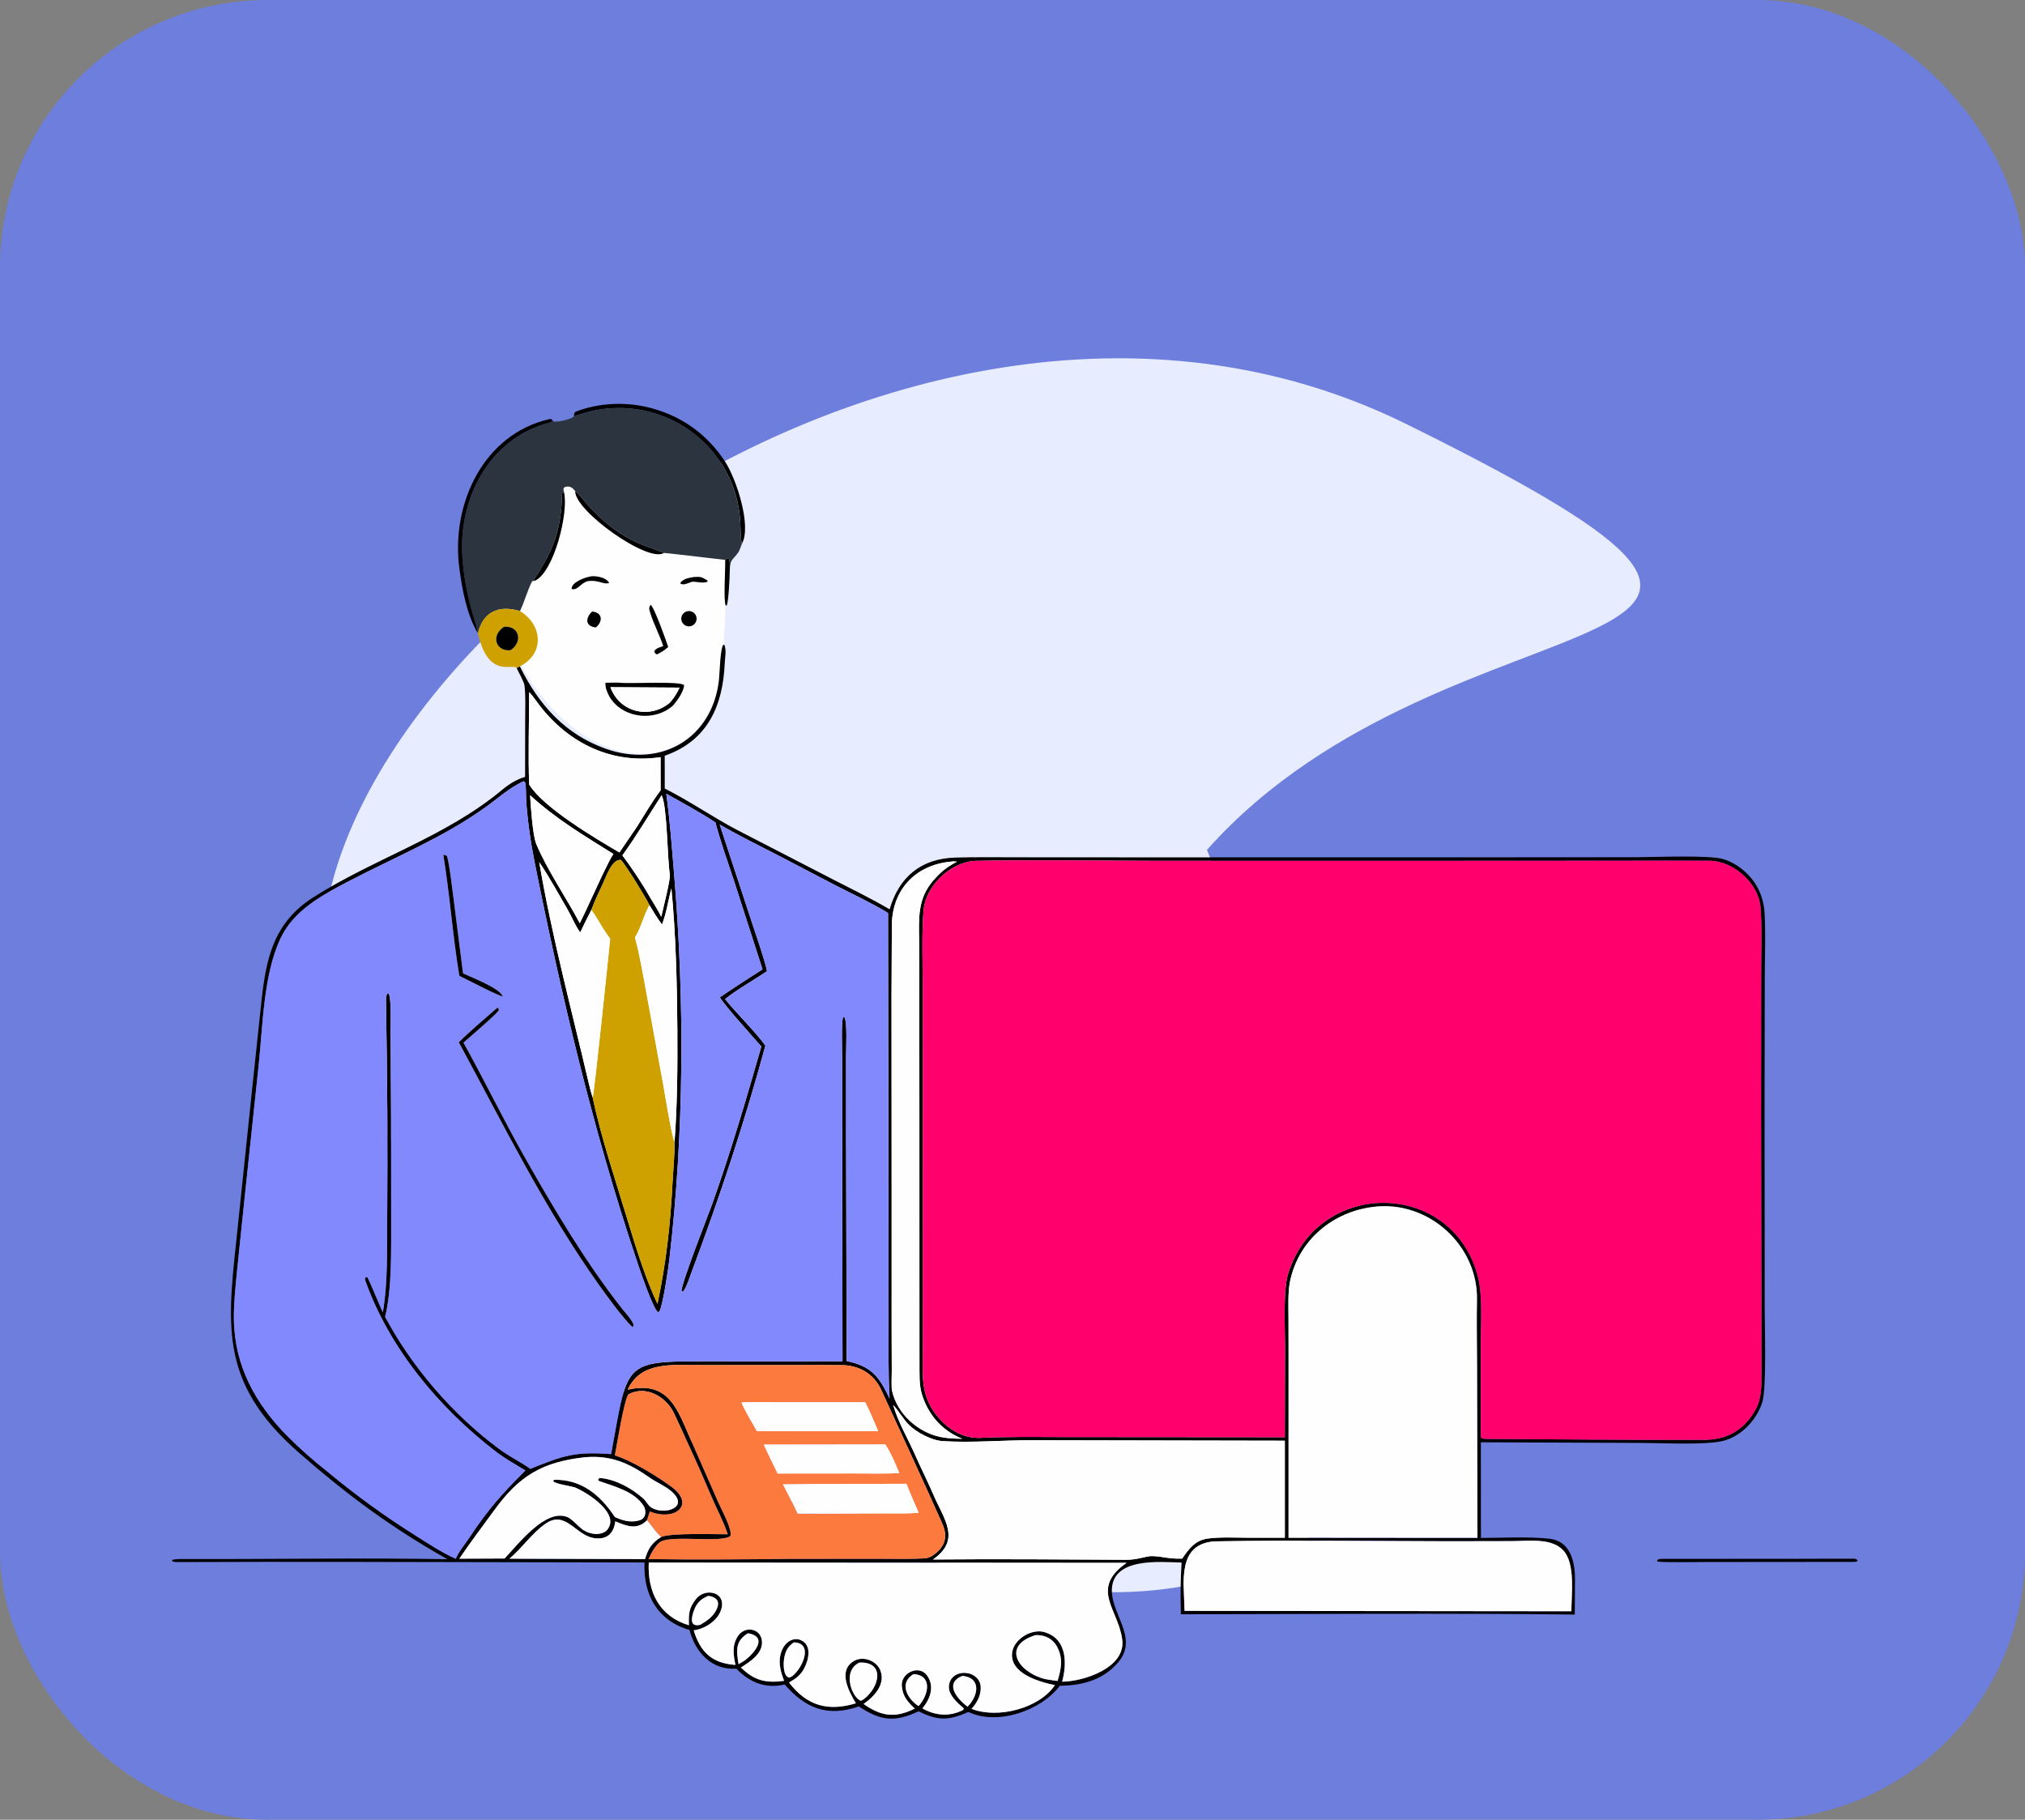
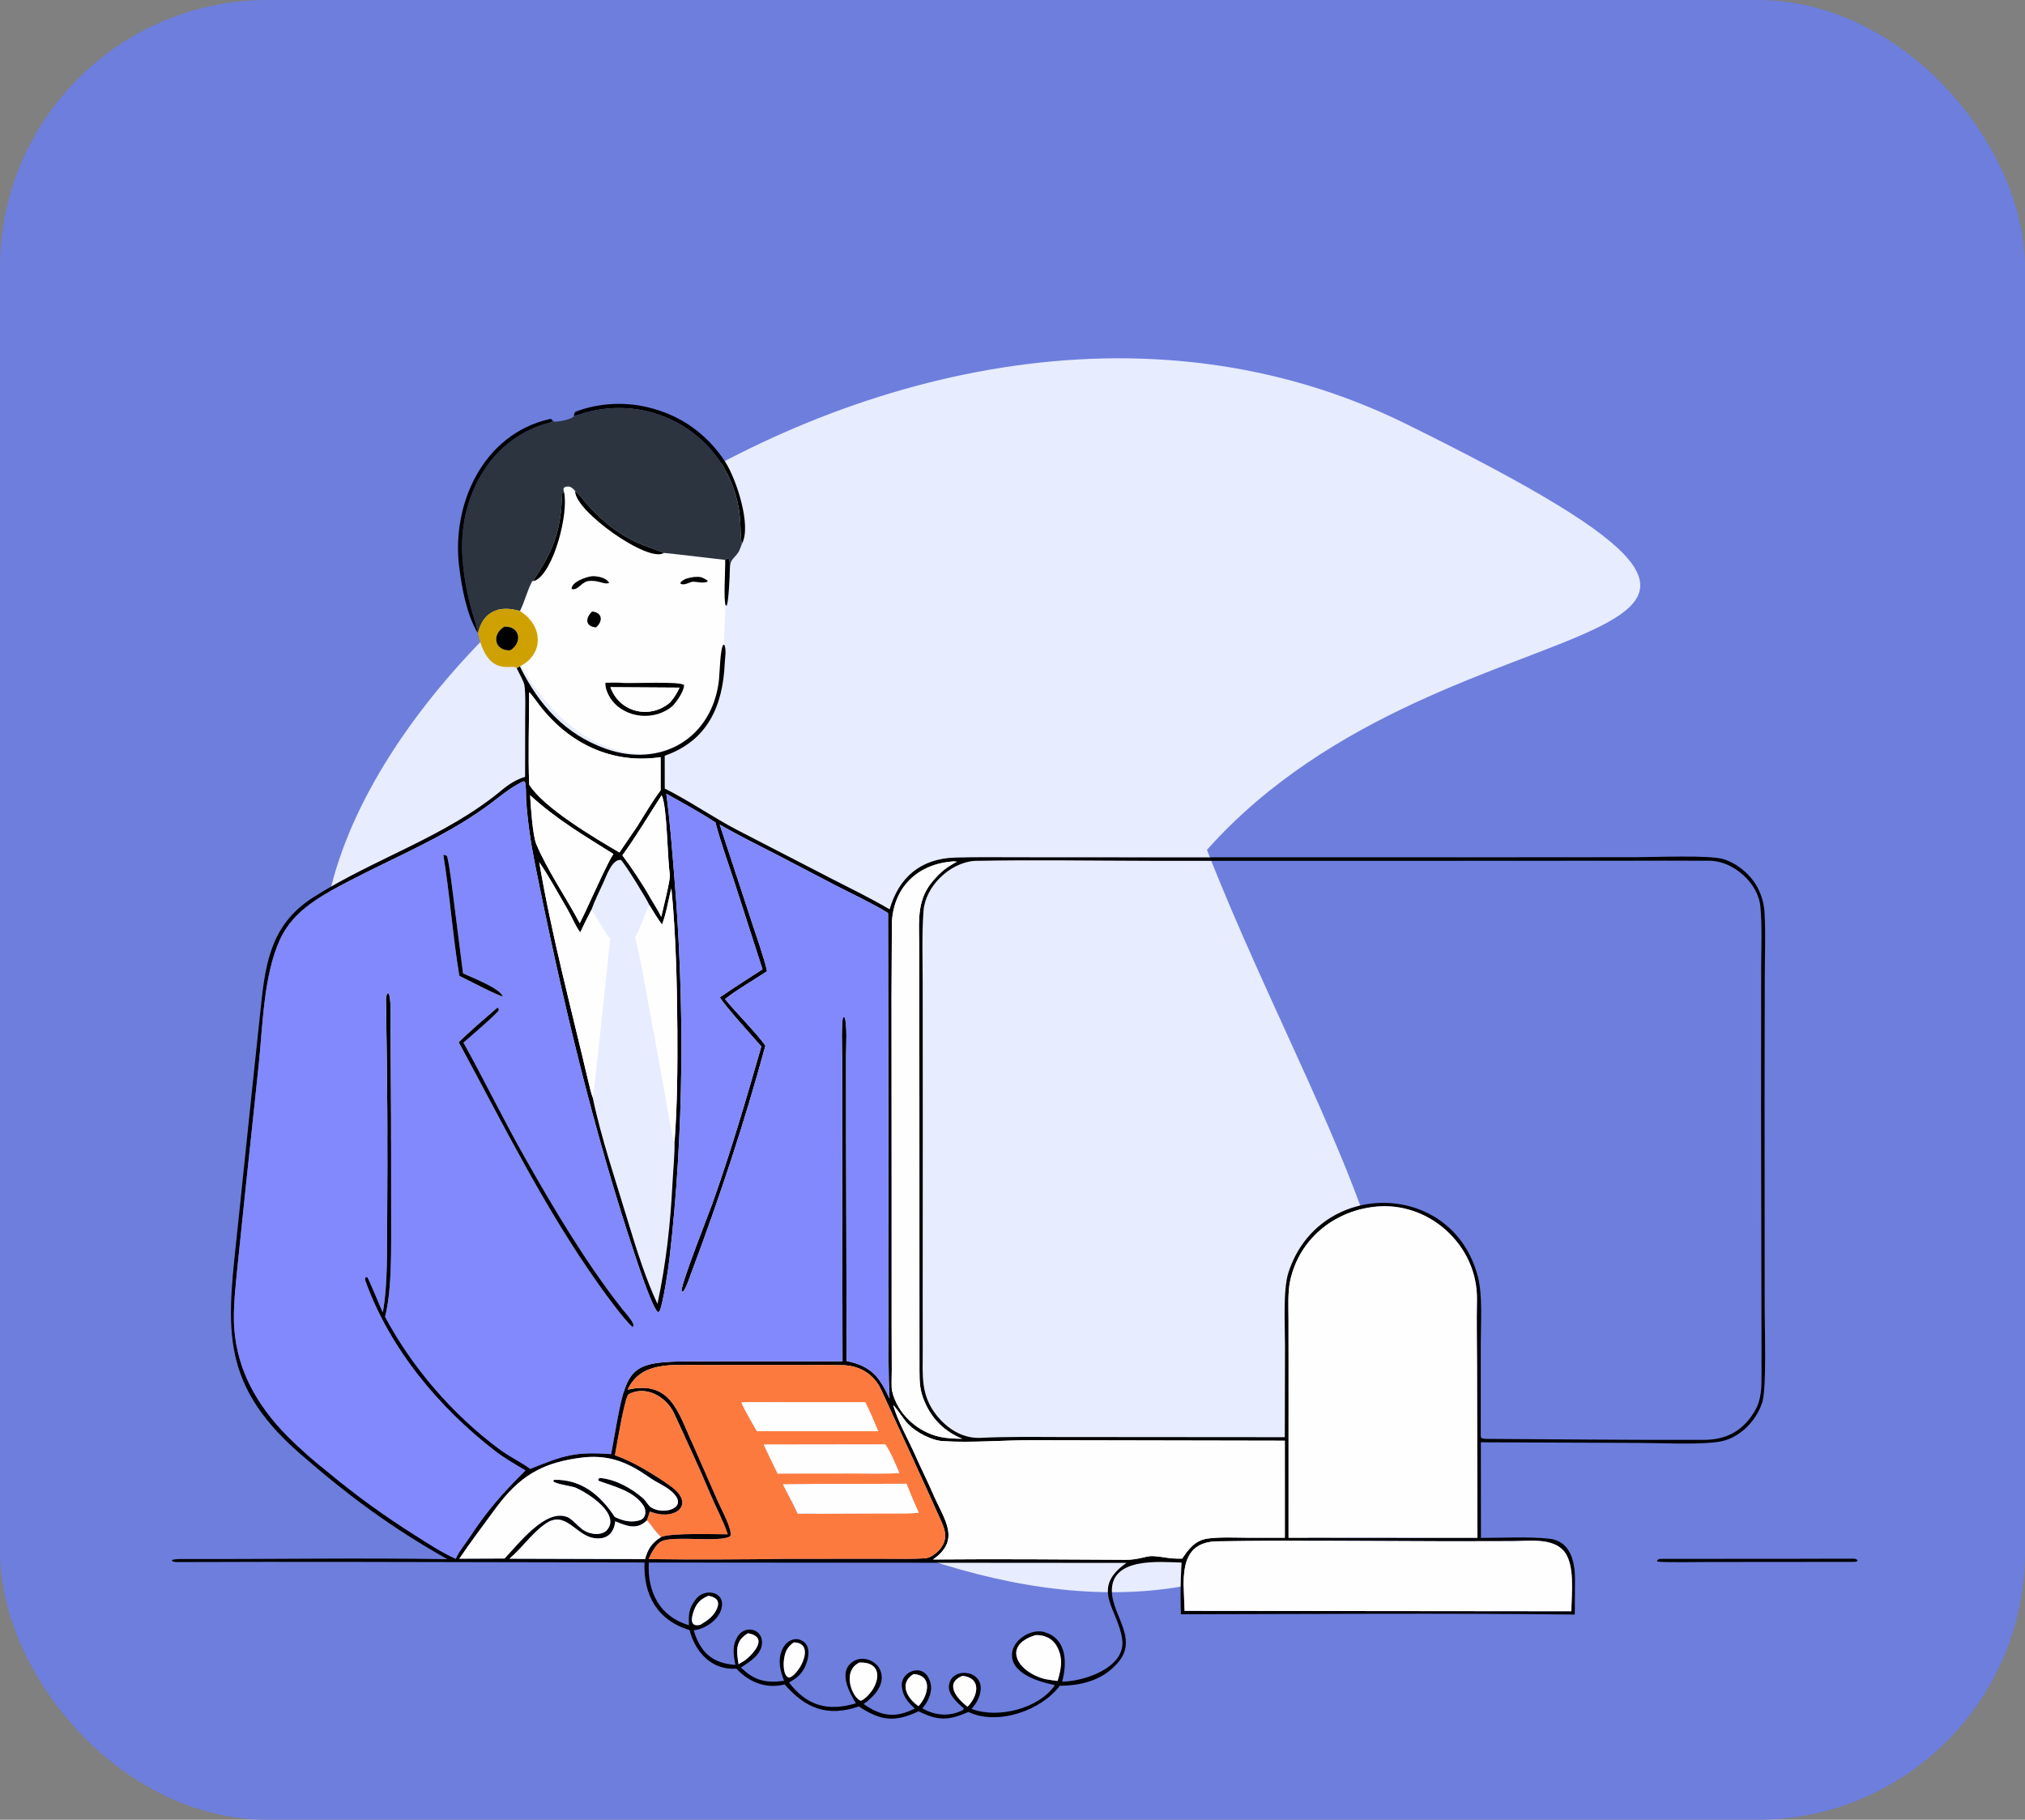
<svg xmlns="http://www.w3.org/2000/svg" width="227" height="204" viewBox="0 0 227 204" fill="none">
  <rect x="0" y="0" width="227" height="204" fill="#808080" stroke="none" />
  <rect x="1" y="1" width="225" height="202" rx="29" fill="#6D7EDD" stroke="#6D7EDD" stroke-width="2" />
  <g clip-path="url(#clip0_2056_1246)">
    <path d="M157.617 47.522C215.902 76.282 162.882 64.289 135.299 95.272C148.863 130.062 173.311 162.746 139.697 175.852C106.082 188.958 51.287 150.823 37.723 116.033C24.158 81.243 99.332 18.762 157.617 47.522Z" fill="#E7ECFE" />
    <path d="M81.045 74.174C79.366 92.454 54.95 86.369 53.906 56.548L63.978 53.19L81.884 55.988C81.531 63.587 81.325 68.019 81.045 74.174Z" fill="#FEFEFF" />
    <path d="M64.335 46.657C64.36 46.437 64.352 46.226 64.588 46.13C67.077 45.187 69.923 45.033 72.507 45.629C76.233 46.49 79.253 48.613 81.318 51.809C82.511 53.656 84.283 58.913 83.168 60.961C83.019 60.545 83.012 59.028 82.983 58.511C82.518 50.287 74.93 44.497 66.877 45.964C66.02 46.121 65.187 46.39 64.335 46.657Z" fill="black" />
    <path d="M64.335 46.657C65.187 46.39 66.019 46.121 66.877 45.965C74.93 44.497 82.518 50.287 82.983 58.511C83.012 59.028 83.019 60.545 83.168 60.961C83.097 61.148 82.88 61.755 82.785 61.891C82.121 62.845 81.854 62.634 81.81 63.87C81.799 63.493 81.846 62.947 81.69 62.649L81.508 62.615L81.295 62.765C81.311 62.777 75.004 62.018 74.427 61.984C73.691 61.674 72.862 61.415 72.116 61.119C69.605 60.14 67.469 58.438 65.711 56.419C65.346 55.999 64.917 55.385 64.482 55.061C64.155 54.65 63.814 54.39 63.253 54.636C63.112 54.911 63.151 54.758 63.214 55.123C63.148 55.183 63.081 55.243 63.015 55.304C62.911 59.249 62.13 61.566 59.917 64.866C59.93 65.072 59.905 64.993 59.953 65.111C59.757 65.133 59.687 65.097 59.612 65.246C59.093 66.276 58.809 67.419 58.292 68.501C55.994 67.831 54.169 68.472 53.573 70.957L53.483 70.856C53.551 70.515 53.263 69.742 53.151 69.368C52.406 66.969 51.882 64.284 51.802 61.818C51.592 55.33 55.178 48.945 61.749 47.338C61.816 47.267 61.883 47.196 61.949 47.125L62.054 47.249C62.445 47.358 64.161 46.987 64.335 46.657Z" fill="#2B343F" />
    <path d="M53.483 70.856C52.305 68.768 51.787 66.025 51.477 63.567C50.583 56.474 54.187 48.665 61.605 46.981C61.81 46.935 61.803 46.999 61.949 47.125C61.883 47.196 61.816 47.267 61.749 47.338C55.177 48.945 51.592 55.33 51.802 61.818C51.882 64.284 52.406 66.969 53.151 69.368C53.263 69.742 53.551 70.515 53.483 70.856Z" fill="black" />
    <path d="M64.482 55.061C64.917 55.385 65.346 55.999 65.711 56.419C67.469 58.438 69.605 60.14 72.116 61.119C72.862 61.415 73.69 61.674 74.427 61.984C72.671 63.155 64.394 57.255 64.482 55.061Z" fill="black" />
    <path d="M59.953 65.111C59.905 64.993 59.93 65.072 59.917 64.866C62.13 61.566 62.912 59.249 63.015 55.304C63.081 55.243 63.148 55.183 63.214 55.123C63.787 57.436 62.101 64.135 59.953 65.111Z" fill="black" />
    <path d="M81.295 62.765L81.508 62.615L81.69 62.649C81.846 62.947 81.799 63.493 81.81 63.87C81.806 64.563 81.68 67.278 81.484 67.841L81.359 67.896C81.082 67.415 81.323 63.755 81.295 62.765Z" fill="black" />
    <path d="M65.804 65.162C65.002 65.463 64.739 66.208 64.081 66.028C64.033 65.254 65.678 64.671 66.348 64.597C66.972 64.571 67.962 64.745 68.286 65.347C67.702 65.587 67.111 64.981 65.93 65.143L65.804 65.162Z" fill="black" />
    <path d="M77.591 65.212L77.345 65.299C76.982 65.426 76.631 65.606 76.285 65.438L76.301 65.269C76.793 64.821 77.123 64.809 77.769 64.684C78.538 64.639 78.64 64.662 79.295 65.067L79.32 65.207C78.81 65.422 78.241 65.217 77.683 65.212L77.591 65.212Z" fill="black" />
-     <path d="M74.346 72.431C73.962 71.22 73.286 69.978 72.908 68.752C72.754 68.251 72.711 68.192 72.919 67.794C73.338 68.031 74.673 71.834 74.906 72.532C74.411 72.962 74.222 73.051 73.648 73.359C73.438 73.277 73.523 73.305 73.347 73.095L73.398 72.894C73.701 72.617 73.953 72.567 74.346 72.431Z" fill="black" />
    <path d="M53.573 70.957C54.169 68.472 55.994 67.831 58.292 68.501C60.865 70.092 61.043 73.303 58.275 74.703L57.924 74.916C57.56 74.26 54.709 76.242 53.573 70.957ZM56.526 70.251C55.003 71.198 55.523 73.041 57.218 72.894C58.577 72.058 58.334 70.168 56.526 70.251Z" fill="#CEA100" />
-     <path d="M77.538 70.16C77.098 70.33 76.603 70.114 76.43 69.675C76.256 69.237 76.468 68.74 76.905 68.563C77.347 68.383 77.851 68.599 78.027 69.042C78.203 69.486 77.983 69.988 77.538 70.16Z" fill="black" />
    <path d="M66.806 70.338C65.545 70.215 65.637 69.25 66.376 68.552C67.523 68.659 67.631 69.624 66.806 70.338Z" fill="black" />
    <path d="M57.218 72.894C55.523 73.041 55.003 71.198 56.526 70.25C58.334 70.168 58.577 72.058 57.218 72.894Z" fill="black" />
    <path d="M57.924 74.916L58.275 74.703C60.431 79.089 63.402 82.319 67.853 83.919C74.095 86.164 79.876 82.775 80.597 76.207C80.682 75.43 80.729 72.701 81.088 72.264L81.222 72.329C81.436 73.023 81.273 73.645 81.243 74.343C81.035 79.121 79.333 83.035 74.513 84.721L74.517 88.397C77.317 89.8 79.952 91.643 82.655 93.054L93.221 98.507C95.368 99.613 97.648 100.715 99.727 101.941C100.775 98.323 103.236 96.249 107.082 96.138C109.472 96.07 111.861 96.103 114.251 96.105L127.234 96.113L166.743 96.108L183.47 96.097C185.557 96.093 191.612 95.837 193.183 96.31C194.767 96.786 196.27 98.068 197.033 99.526C197.502 100.424 197.753 101.378 197.807 102.387C197.934 104.774 197.833 107.21 197.827 109.6L197.806 122.821L197.817 146.518C197.814 148.621 198.045 155.543 197.558 157.154C197.056 158.811 195.774 160.351 194.227 161.129C193.527 161.481 192.85 161.629 192.077 161.704C189.559 161.947 186.174 161.759 183.588 161.752L166.001 161.685L166.01 172.408C168.206 172.407 171.601 172.238 173.753 172.505C175.992 172.782 176.564 174.989 176.554 177.069L176.53 180.996C161.913 180.83 147.009 180.94 132.375 180.965C132.32 178.98 132.327 177.148 132.456 175.169C130.059 175.102 124.569 174.533 124.637 178.369C124.687 181.211 127.847 183.88 125.06 186.665C123.387 188.425 121.155 188.945 118.802 188.984C116.7 191.775 111.801 193.467 108.562 191.917C106.345 192.878 105.182 192.934 102.977 191.841C100.274 193.1 98.744 192.919 96.275 191.297C92.777 192.493 90.33 191.549 87.958 188.83C85.86 189.355 83.988 188.587 82.549 187.062C79.788 187.263 77.929 185.206 77.3 182.729C73.721 181.679 72.094 178.791 72.253 175.158L39.258 175.093C32.85 175.087 26.436 175.083 20.027 175.113C19.756 175.115 19.488 175.123 19.278 174.984L19.317 174.872C19.766 174.744 20.366 174.772 20.84 174.773C30.596 174.8 40.402 174.625 50.154 174.791C43.875 171.254 38.99 167.634 33.587 162.92C24.25 154.774 25.541 148.247 26.684 137.258L28.238 122.349L29.142 113.818C29.698 108.478 30.106 103.798 35.093 100.613C41.995 96.206 49.92 93.851 56.281 88.551C57.024 87.931 57.923 87.354 58.863 87.091L58.872 80.546C58.876 79.367 58.942 77.946 58.787 76.796C58.742 76.458 58.115 75.294 57.924 74.916ZM72.8 101.468C72.465 100.72 70.085 96.862 69.6 96.398C68.621 96.297 67.99 98.157 67.632 98.949C67.2 99.901 66.632 101.028 66.295 101.999C65.867 102.839 65.44 103.67 65.04 104.525C64.46 103.743 64.089 102.745 63.593 101.9C62.588 100.184 61.568 98.285 60.447 96.653C61.849 104.906 64.071 113.189 65.978 121.346C66.103 121.881 66.259 122.512 66.439 123.026C67.412 127.688 69.167 132.823 70.543 137.406C71.327 140.017 72.524 143.736 73.702 146.165C74.678 141.551 75.153 137.26 75.392 132.557C75.46 131.222 75.649 129.308 75.616 128.006C75.925 124.005 75.96 119.443 75.932 115.427C75.897 110.312 75.762 104.671 75.261 99.592C74.899 100.939 74.718 102.338 74.211 103.644C73.687 102.942 73.251 102.215 72.8 101.468ZM72.522 170.425C71.415 171.558 70.243 171.078 68.974 170.543C68.801 171.998 67.909 172.668 66.504 172.409C64.466 172.033 63.355 169.231 61.112 170.842C59.584 171.915 58.548 173.525 57.1 174.735L72.317 174.779C72.635 173.613 73.091 172.951 74.114 172.3C75.285 171.828 80.052 172.003 81.579 171.999C81.166 170.672 80.217 168.891 79.667 167.57C78.388 164.502 76.963 161.47 75.568 158.455C74.704 156.587 72.39 155.241 70.44 156.316C69.976 156.859 69.132 162.038 68.927 163.158C70.816 163.742 73.621 165.468 75.253 166.663C78.015 168.686 75.639 170.574 72.849 169.44L72.522 170.425ZM59.319 77.593C59.318 80.767 59.187 84.866 59.324 87.958C60.912 90.538 66.674 93.949 69.436 95.565L71.416 92.662C72.153 91.486 73.23 89.664 74.054 88.602L74.052 84.879C68.647 85.694 63.797 83.376 60.485 79.079C60.215 78.73 59.596 77.842 59.319 77.593ZM58.686 87.582C57.056 88.347 55.855 89.47 54.416 90.504C49.704 93.89 44.259 96.094 39.151 98.764C36.106 100.355 32.911 102.015 31.402 105.287C29.559 109.285 29.462 114.835 29.015 119.231L27.476 133.751L26.567 142.518C26.394 144.327 26.199 146.079 26.218 147.87C26.274 153.092 28.636 157.39 32.247 161.022C33.67 162.454 35.181 163.774 36.773 165.03C39.86 167.598 43.052 169.913 46.45 172.056C47.96 173.008 49.45 174.012 51.087 174.745C51.471 173.863 52.141 173.107 52.663 172.31C54.619 169.324 56.401 167.319 58.904 164.839C57.787 164.172 56.561 163.48 55.524 162.68C49.194 157.795 43.665 151.168 40.956 143.575C40.898 143.411 40.928 143.329 40.986 143.185L41.161 143.16C41.343 143.341 42.657 146.6 42.912 147.119C43.491 143.862 43.373 139.984 43.404 136.639C43.48 128.507 43.404 120.349 43.268 112.218C43.263 111.961 43.291 111.616 43.401 111.388L43.542 111.34C43.9 111.791 43.779 114.786 43.791 115.592L43.841 125.437L43.848 136.738C43.833 140.042 43.965 144.405 43.169 147.616C46.214 153.314 50.748 158.563 55.932 162.42C57.13 163.311 58.411 163.905 59.447 164.664C63.21 163.141 64.474 162.716 68.507 163.01C70.5 152.117 69.713 152.623 80.719 152.612L94.444 152.606L94.405 126.518L94.4 118.423C94.399 117.668 94.289 114.482 94.522 114.019L94.663 114.046C94.996 114.592 94.843 117.511 94.843 118.348L94.847 127.66L94.906 152.576C97.707 153.156 98.581 154.365 99.719 156.781C99.561 154.091 99.616 151.088 99.611 148.367L99.601 135.138L99.552 102.353C97.904 101.326 95.406 100.145 93.623 99.231L87.393 95.974C85.123 94.806 82.896 93.713 80.68 92.443L84.232 103.24C84.663 104.555 85.747 107.653 85.983 108.876C84.623 109.789 82.456 111.038 81.278 112.002C82.527 113.548 84.779 115.777 85.799 117.219C83.475 125.775 80.689 134.175 77.579 142.467C77.375 143.01 76.905 144.471 76.555 144.813L76.41 144.756C76.224 144.216 79.46 136.031 79.833 134.984C81.905 129.179 83.648 123.236 85.346 117.313C84.408 116.239 81.249 112.765 80.697 111.804C82.259 110.733 83.878 109.683 85.477 108.665L82.319 98.858C81.636 96.788 80.738 94.269 80.202 92.202C78.55 91.101 76.433 89.952 74.688 88.981C75.102 91.994 75.312 94.932 75.566 97.985C76.758 112.309 76.694 126.851 75.043 141.135C74.929 142.129 74.331 146.203 73.931 146.998L73.772 147.103C73.206 146.821 71.631 142.074 71.333 141.184C66.462 126.644 62.941 111.681 59.931 96.659C59.477 94.392 59.143 92.02 58.98 89.71C58.951 89.305 58.995 87.886 58.825 87.641L58.686 87.582ZM59.426 89.154C59.488 90.296 59.711 93.641 60.107 94.597C61.298 97.471 63.533 100.725 64.991 103.5C65.448 102.597 65.846 101.726 66.263 100.807C66.809 99.65 68.147 96.653 68.759 95.732C65.27 93.535 62.479 91.915 59.426 89.154ZM74.169 89.146C72.66 91.483 71.414 93.599 69.769 95.891C70.691 97.103 72.088 99.184 72.824 100.524C73.248 101.23 73.766 102.047 74.126 102.775C74.311 101.941 75.18 98.57 75.09 98.025C74.801 96.271 74.801 90.417 74.169 89.146ZM109.208 96.508C106.433 96.733 103.729 99.384 103.524 102.107C103.324 104.761 103.427 107.687 103.431 110.364L103.44 126.201L103.431 145.6L103.436 151.44C103.441 154.166 103.176 156.367 104.975 158.643C106.142 160.118 107.816 161.228 109.788 161.193C112.714 161.049 115.634 161.089 118.567 161.095L144.025 161.115L144.048 150.839C144.048 148.686 143.808 144.595 144.43 142.663C147.847 132.052 162.949 132.253 165.69 143.214C166.208 145.286 165.994 148.423 165.991 150.585L165.988 160.931L166.024 161.172C166.227 161.297 166.448 161.304 166.684 161.305C174.795 161.346 182.894 161.442 191.008 161.413C193.521 161.405 195.345 160.424 196.662 158.265C197.495 156.901 197.469 155.456 197.466 153.917C197.462 151.072 197.456 148.226 197.454 145.381L197.417 124.492L197.429 108.708C197.427 106.448 197.547 103.839 197.34 101.631C197.091 98.982 194.296 96.513 191.659 96.493C188.281 96.467 184.95 96.488 181.594 96.49L160.788 96.501L128.991 96.5C122.56 96.49 115.621 96.373 109.208 96.508ZM106.58 96.595C102.492 96.982 99.923 99.887 99.971 103.952C99.979 104.641 99.966 105.351 99.965 106.043L99.938 111.759L99.951 133.162L99.951 148.911L99.966 153.639C99.968 154.136 99.906 155.501 99.993 155.892C100.569 158.492 102.871 160.551 105.408 161.087C106.344 161.256 106.906 161.28 107.865 161.289C105.93 160.503 104.511 159.128 103.674 157.202C103.116 155.916 103.075 155.069 103.073 153.664C103.066 150.728 103.072 147.789 103.068 144.852L103.063 124.357L103.053 109.765C103.048 108.345 103.054 106.913 103.034 105.49C102.998 102.97 102.841 100.757 104.605 98.725C105.474 97.724 106.051 97.257 107.229 96.622L107.219 96.576L107.067 96.556L107.176 96.649C106.867 96.512 106.961 96.555 106.58 96.595ZM153.95 135.295C149.406 135.868 145.609 138.988 144.622 143.598C144.351 144.865 144.44 146.529 144.441 147.844L144.448 153.019L144.446 172.38L156.354 172.39L165.623 172.391L165.577 153.049C165.572 150.651 165.516 148.14 165.568 145.75C165.7 139.572 160.084 134.523 153.95 135.295ZM78.388 153.027C75.453 153.032 71.818 152.579 70.368 155.787C75.069 154.725 75.96 158.099 77.531 161.614L80.527 168.439C80.844 169.167 82.164 171.555 81.863 172.209C80.768 172.968 75.583 172.101 74.133 172.788C73.553 173.062 72.958 174.173 72.705 174.781C77.722 174.856 83.465 174.82 88.507 174.752L99.057 174.749C100.629 174.752 102.255 174.811 103.816 174.678C104.357 174.574 104.813 174.228 105.18 173.865C106.117 172.935 106.127 171.927 105.614 170.772C103.391 165.77 101.063 160.782 98.784 155.809C97.932 153.948 96.228 153.019 94.249 153.035C92.691 153.013 91.138 153.018 89.58 153.02L78.388 153.027ZM100.126 157.519C100.638 159.351 101.814 161.347 102.585 163.102C103.243 164.6 103.999 166.087 104.646 167.589C105.83 170.337 107.772 172.611 104.586 174.823C111.801 174.76 119.035 174.817 126.251 174.856C127.598 174.863 128.489 174.416 129.161 174.441C130.403 174.487 131.002 174.773 132.519 174.723C133.274 173.623 133.961 172.672 135.406 172.472C136.699 172.293 138.517 172.373 139.847 172.381L144.029 172.379L144.028 161.508L115.68 161.453C112.354 161.447 108.953 161.762 105.659 161.552C104.432 161.473 102.776 160.597 101.921 159.758C101.374 159.27 100.503 157.819 100.126 157.519ZM65.513 163.367C60.762 163.897 58.184 165.476 55.44 169.253C54.131 171.056 52.727 172.889 51.486 174.736L56.557 174.715C58.087 173.123 61.161 169.057 63.612 170.073C64.103 170.276 64.744 171.025 65.184 171.368C65.872 171.95 67.148 172.223 67.922 171.644C69.802 169.822 65.837 167.291 64.4 166.725C63.808 166.559 62.245 166.348 62.011 166.045L62.123 165.889C65.209 165.832 67.315 167.63 68.921 170.059C69.814 170.482 70.748 170.734 71.731 170.42C72.445 170.193 72.479 169.327 72.133 168.791C71.071 167.145 68.814 166.634 67.098 166C67.082 165.95 67.067 165.9 67.052 165.85C67.15 165.741 67.151 165.677 67.311 165.692C69.058 165.858 70.798 166.842 72.103 167.98C72.39 168.231 72.649 168.754 72.972 168.974C74.374 169.921 77.401 169.026 75.258 167.175C74.536 166.551 73.591 166.184 72.841 165.655C70.496 164.003 68.442 163.097 65.513 163.367ZM136.161 172.793C131.884 173.085 132.737 177.458 132.786 180.584L172.861 180.624L176.149 180.625C176.164 178.623 176.598 175.34 175.276 173.841C173.982 172.372 171.353 172.756 169.521 172.763L162.45 172.777C153.87 172.753 144.881 172.652 136.322 172.789L136.161 172.793ZM72.726 175.164C72.562 178.454 73.924 181.212 77.228 182.197C77.191 180.9 77.211 180.28 78.044 179.228C78.959 178.071 81.081 178.375 80.94 179.966C80.805 181.473 79.128 182.6 77.764 182.765C78.503 185.203 79.795 186.451 82.441 186.644C82.215 185.491 82.035 184.499 82.705 183.435C83.481 182.203 85.331 182.526 85.417 184.019C85.498 185.408 84.058 186.288 83.055 186.933C84.552 188.394 85.843 188.708 87.898 188.427C87.453 187.245 87.158 186.175 87.678 184.939C88.024 184.117 88.916 183.473 89.796 183.872C91.029 184.431 90.652 186.045 90.171 186.988C89.765 187.785 89.191 188.193 88.447 188.615C90.459 191.238 92.828 191.888 95.944 190.945C95.183 189.662 93.848 187.265 95.758 186.185C96.79 185.601 98.288 186.188 98.696 187.289C99.285 188.845 97.959 190.221 96.81 191.02C98.786 192.421 100.358 192.63 102.549 191.537C101.752 190.792 101.208 190.183 101.094 189.052C100.94 187.518 103.028 186.574 103.92 187.825C104.817 189.081 104.247 190.494 103.399 191.515C104.844 192.341 106.454 192.472 107.961 191.694L108.042 191.54L108.018 191.493C107.361 190.943 106.357 190.032 106.37 189.131C106.405 186.864 110.081 187.066 109.936 189.372C109.883 190.217 109.472 190.933 108.908 191.57C111.857 192.716 116.5 191.525 118.256 188.907C116.62 188.576 113.076 187.623 113.473 185.183C113.72 183.668 115.811 182.458 117.245 183.021C119.627 183.823 119.605 186.517 119.065 188.522C121.476 188.501 126.185 186.977 125.805 183.842C125.386 180.392 122.123 178.117 126.277 175.204L72.726 175.164ZM79.415 178.9C78.57 179.24 78.106 179.681 77.79 180.542C77.499 181.334 77.272 182.443 78.511 182.143C79.322 181.652 80.139 181.103 80.439 180.126C80.684 179.332 80.098 179.005 79.415 178.9ZM83.85 183.092C82.381 183.978 82.553 185.063 82.789 186.564L83.531 186.113C84.546 185.299 86.151 183.519 83.85 183.092ZM116.082 183.303C112.269 184.476 114.058 187.43 117.143 188.23C117.631 188.313 118.06 188.379 118.554 188.439C118.944 187.111 119.202 185.97 118.526 184.661C118.029 183.698 117.132 183.26 116.082 183.303ZM88.981 184.118C88.285 184.625 88.049 185.062 87.902 185.916C87.81 186.451 87.762 187.958 88.495 188.067L88.836 187.886C90.021 186.937 91.189 184.154 88.981 184.118ZM96.329 186.38C94.323 187.356 95.547 190.387 96.517 190.659L96.818 190.493C98.651 189.1 99.211 186.256 96.329 186.38ZM102.41 187.668C100.729 188.689 101.695 190.418 102.966 191.26C104.089 190.042 104.582 187.81 102.41 187.668ZM107.887 187.868C105.806 188.705 107.298 190.453 108.461 191.327C109.673 190.101 110.043 188.089 107.887 187.868Z" fill="black" />
    <path d="M75.461 79.077C73.493 80.867 70.106 80.574 68.532 78.421C68.207 77.976 67.79 77.096 67.877 76.538C68.142 76.526 69.342 76.513 69.597 76.543C70.609 76.665 76.235 76.328 76.681 76.803C76.69 77.469 75.895 78.575 75.461 79.077ZM68.427 77.035C69.461 79.908 72.887 80.656 75.111 78.749C75.623 78.142 75.828 77.816 76.177 77.084L68.427 77.035Z" fill="black" />
    <path d="M75.11 78.749C72.887 80.657 69.461 79.908 68.427 77.035L76.177 77.084C75.828 77.816 75.623 78.142 75.11 78.749Z" fill="#FEFEFF" />
    <path d="M59.324 87.958C59.187 84.866 59.318 80.767 59.319 77.593C59.596 77.842 60.215 78.73 60.484 79.079C63.797 83.376 68.647 85.694 74.052 84.879L74.054 88.602C73.23 89.664 72.153 91.486 71.416 92.662L69.436 95.565C66.673 93.949 60.912 90.538 59.324 87.958Z" fill="#FEFEFF" />
    <path d="M51.087 174.745C49.45 174.012 47.96 173.008 46.45 172.056C43.052 169.913 39.86 167.598 36.773 165.03C35.181 163.774 33.67 162.454 32.247 161.022C28.636 157.39 26.274 153.092 26.218 147.87C26.199 146.079 26.394 144.327 26.567 142.518L27.476 133.751L29.015 119.231C29.461 114.835 29.559 109.285 31.402 105.287C32.911 102.015 36.106 100.355 39.151 98.764C44.259 96.094 49.704 93.89 54.416 90.504C55.855 89.469 57.056 88.347 58.686 87.582L58.825 87.641C58.995 87.886 58.951 89.305 58.979 89.71C59.143 92.02 59.477 94.391 59.931 96.659C62.94 111.681 66.462 126.644 71.333 141.184C71.631 142.074 73.206 146.82 73.772 147.103L73.931 146.998C74.331 146.203 74.929 142.129 75.043 141.135C76.693 126.851 76.758 112.309 75.566 97.985C75.312 94.932 75.102 91.994 74.688 88.981C76.433 89.951 78.55 91.101 80.201 92.201C80.738 94.269 81.636 96.788 82.319 98.858L85.477 108.665C83.878 109.683 82.259 110.733 80.697 111.804C81.249 112.765 84.408 116.239 85.346 117.312C83.648 123.236 81.905 129.179 79.833 134.984C79.46 136.031 76.224 144.216 76.41 144.755L76.555 144.813C76.905 144.471 77.375 143.01 77.579 142.467C80.689 134.175 83.475 125.775 85.799 117.219C84.778 115.777 82.526 113.548 81.277 112.002C82.456 111.038 84.623 109.789 85.983 108.876C85.747 107.653 84.662 104.555 84.232 103.24L80.68 92.443C82.896 93.713 85.123 94.806 87.393 95.974L93.622 99.231C95.406 100.145 97.904 101.326 99.552 102.353L99.601 135.138L99.611 148.367C99.616 151.088 99.561 154.091 99.719 156.781C98.581 154.365 97.707 153.156 94.906 152.576L94.847 127.66L94.843 118.348C94.843 117.511 94.996 114.592 94.662 114.046L94.521 114.019C94.289 114.482 94.399 117.668 94.4 118.423L94.405 126.518L94.444 152.606L80.719 152.612C69.713 152.623 70.5 152.117 68.507 163.01C64.474 162.716 63.209 163.141 59.447 164.664C58.411 163.905 57.129 163.311 55.932 162.42C50.747 158.562 46.213 153.314 43.169 147.616C43.964 144.405 43.833 140.042 43.848 136.738L43.841 125.436L43.79 115.592C43.779 114.786 43.9 111.791 43.542 111.34L43.401 111.388C43.291 111.616 43.263 111.961 43.268 112.218C43.404 120.349 43.48 128.507 43.404 136.639C43.373 139.984 43.491 143.862 42.912 147.119C42.657 146.6 41.343 143.341 41.161 143.16L40.986 143.185C40.927 143.329 40.898 143.411 40.956 143.575C43.665 151.168 49.194 157.795 55.524 162.68C56.561 163.48 57.787 164.172 58.904 164.839C56.401 167.319 54.619 169.324 52.663 172.31C52.141 173.106 51.471 173.863 51.087 174.745ZM49.695 95.824C50.428 100.258 50.762 105.082 51.494 109.391C52.147 109.707 55.972 111.703 56.349 111.691C56.066 110.806 52.878 109.569 51.904 109.121L50.828 100.635C50.668 99.415 50.411 97.073 50.113 95.972C49.911 95.854 49.925 95.854 49.695 95.824ZM55.768 112.956C54.469 114.084 52.628 115.653 51.432 116.842C56.43 126.066 61.007 135.39 67.115 144C67.926 145.143 69.906 147.868 70.91 148.774C70.981 148.641 71.069 148.585 70.997 148.431C70.71 147.811 70.175 147.275 69.739 146.72C65.608 141.458 62.105 135.528 58.811 129.717C56.417 125.491 54.31 121.11 51.952 116.882C52.536 116.37 55.697 113.667 55.924 113.235C55.854 113.014 55.921 113.093 55.768 112.956Z" fill="#8189FC" />
    <path d="M64.991 103.5C63.533 100.725 61.298 97.471 60.107 94.597C59.711 93.641 59.487 90.296 59.425 89.154C62.479 91.915 65.27 93.535 68.759 95.732C68.147 96.653 66.809 99.65 66.263 100.807C65.846 101.726 65.448 102.598 64.991 103.5Z" fill="#FEFEFF" />
    <path d="M69.769 95.891C71.414 93.599 72.66 91.483 74.169 89.146C74.801 90.417 74.801 96.271 75.09 98.025C75.18 98.57 74.311 101.941 74.126 102.775C73.766 102.047 73.248 101.23 72.824 100.524C72.088 99.184 70.691 97.103 69.769 95.891Z" fill="#FEFEFF" />
    <path d="M51.494 109.391C50.762 105.082 50.428 100.258 49.695 95.824C49.925 95.854 49.911 95.854 50.113 95.972C50.411 97.074 50.668 99.415 50.828 100.635L51.905 109.121C52.878 109.569 56.066 110.806 56.349 111.691C55.972 111.703 52.147 109.707 51.494 109.391Z" fill="black" />
-     <path d="M72.8 101.468C72.086 102.76 71.907 103.91 71.178 105.093C71.752 107.2 72.11 109.458 72.514 111.616L74.317 121.439C74.496 122.446 75.306 127.468 75.616 128.007C75.649 129.308 75.46 131.222 75.392 132.557C75.152 137.26 74.678 141.551 73.702 146.165C72.524 143.736 71.326 140.017 70.543 137.407C69.167 132.824 67.412 127.688 66.439 123.026C66.604 122.727 68.275 106.504 68.402 105.234C67.603 104.216 67.06 103.068 66.295 101.999C66.631 101.028 67.2 99.902 67.631 98.949C67.99 98.157 68.621 96.297 69.6 96.398C70.085 96.862 72.465 100.72 72.8 101.468Z" fill="#CEA100" />
-     <path d="M144.025 161.115L118.567 161.095C115.633 161.089 112.714 161.049 109.788 161.192C107.816 161.228 106.141 160.117 104.975 158.643C103.176 156.367 103.441 154.166 103.436 151.44L103.431 145.6L103.44 126.201L103.431 110.364C103.427 107.687 103.324 104.761 103.524 102.107C103.729 99.384 106.433 96.733 109.208 96.508C115.621 96.373 122.56 96.49 128.991 96.5L160.788 96.501L181.594 96.49C184.95 96.488 188.281 96.467 191.659 96.493C194.295 96.513 197.091 98.982 197.34 101.631C197.547 103.839 197.427 106.448 197.429 108.708L197.417 124.492L197.454 145.38C197.456 148.226 197.462 151.072 197.466 153.917C197.468 155.456 197.495 156.901 196.662 158.265C195.344 160.424 193.521 161.405 191.007 161.413C182.893 161.441 174.795 161.346 166.684 161.305C166.448 161.304 166.227 161.297 166.024 161.172L165.988 160.931L165.991 150.585C165.994 148.423 166.207 145.286 165.69 143.214C162.949 132.253 147.847 132.052 144.43 142.663C143.808 144.594 144.048 148.686 144.048 150.839L144.025 161.115Z" fill="#FF006D" />
    <path d="M105.407 161.087C102.871 160.551 100.568 158.493 99.993 155.892C99.906 155.501 99.968 154.136 99.966 153.639L99.951 148.911L99.95 133.162L99.938 111.759L99.965 106.044C99.966 105.352 99.978 104.641 99.97 103.952C99.922 99.887 102.492 96.982 106.58 96.595C106.961 96.555 106.867 96.512 107.176 96.649L107.067 96.556L107.219 96.577L107.229 96.622C106.051 97.257 105.474 97.724 104.605 98.725C102.841 100.758 102.998 102.97 103.034 105.49C103.054 106.914 103.047 108.346 103.053 109.765L103.063 124.357L103.068 144.852C103.072 147.79 103.066 150.728 103.072 153.665C103.075 155.069 103.116 155.916 103.674 157.202C104.511 159.129 105.93 160.504 107.865 161.289C106.906 161.28 106.344 161.256 105.407 161.087Z" fill="#FEFEFF" />
    <path d="M65.04 104.525C65.44 103.67 65.867 102.839 66.295 101.999C67.06 103.068 67.603 104.215 68.402 105.233C68.275 106.504 66.604 122.727 66.439 123.026C66.259 122.512 66.103 121.881 65.978 121.346C64.071 113.189 61.849 104.906 60.447 96.653C61.568 98.285 62.588 100.184 63.593 101.9C64.089 102.745 64.46 103.743 65.04 104.525Z" fill="#FEFEFF" />
    <path d="M71.178 105.092C71.907 103.91 72.086 102.76 72.8 101.467C73.251 102.215 73.687 102.942 74.211 103.644C74.718 102.338 74.899 100.939 75.261 99.592C75.762 104.671 75.897 110.312 75.932 115.427C75.959 119.443 75.925 124.004 75.616 128.006C75.306 127.468 74.496 122.445 74.317 121.438L72.514 111.616C72.11 109.458 71.752 107.2 71.178 105.092Z" fill="#FEFEFF" />
    <path d="M51.432 116.842C52.628 115.653 54.469 114.084 55.768 112.956C55.921 113.093 55.854 113.014 55.924 113.235C55.697 113.667 52.536 116.37 51.952 116.882C54.31 121.11 56.417 125.491 58.811 129.717C62.105 135.528 65.607 141.458 69.739 146.72C70.175 147.275 70.71 147.81 70.997 148.431C71.069 148.585 70.98 148.641 70.91 148.774C69.906 147.868 67.926 145.143 67.115 144C61.007 135.39 56.43 126.066 51.432 116.842Z" fill="black" />
    <path d="M144.446 172.38L144.448 153.019L144.441 147.844C144.44 146.529 144.35 144.865 144.622 143.598C145.609 138.988 149.406 135.868 153.95 135.295C160.084 134.523 165.7 139.572 165.567 145.75C165.516 148.14 165.572 150.651 165.577 153.049L165.623 172.391L156.354 172.39L144.446 172.38Z" fill="#FEFEFF" />
    <path d="M70.367 155.787C71.818 152.579 75.453 153.032 78.388 153.027L89.579 153.02C91.138 153.018 92.691 153.013 94.249 153.035C96.228 153.019 97.932 153.948 98.784 155.809C101.063 160.782 103.391 165.77 105.614 170.772C106.127 171.927 106.117 172.935 105.18 173.865C104.813 174.228 104.357 174.574 103.816 174.678C102.255 174.811 100.629 174.752 99.057 174.749L88.507 174.752C83.465 174.82 77.722 174.856 72.705 174.781C72.958 174.173 73.553 173.062 74.133 172.788C75.583 172.101 80.768 172.968 81.863 172.209C82.164 171.555 80.844 169.167 80.527 168.439L77.531 161.614C75.959 158.099 75.069 154.725 70.367 155.787ZM83.122 157.218C83.363 157.905 84.443 159.724 84.852 160.435L98.445 160.437C97.974 159.325 97.541 158.273 96.991 157.197L88.02 157.199C86.485 157.199 84.64 157.155 83.122 157.218ZM85.617 161.947C86.129 163.04 86.638 164.107 87.174 165.187L95.959 165.179C97.403 165.177 99.399 165.233 100.812 165.131C100.357 164.05 99.891 162.903 99.242 161.928L85.617 161.947ZM91.928 166.362L87.775 166.408C88.338 167.499 88.905 168.577 89.418 169.693L98.998 169.654C100.243 169.654 101.768 169.691 102.984 169.592C102.498 168.493 102.049 167.453 101.606 166.336L91.928 166.362Z" fill="#FD7A3F" />
    <path d="M72.522 170.425L72.848 169.44C75.639 170.574 78.015 168.686 75.253 166.663C73.621 165.468 70.816 163.742 68.927 163.158C69.132 162.038 69.976 156.859 70.44 156.316C72.39 155.241 74.704 156.587 75.568 158.455C76.963 161.47 78.388 164.502 79.666 167.57C80.217 168.89 81.166 170.672 81.579 171.999C80.052 172.003 75.285 171.827 74.114 172.3C73.394 171.665 73.146 171.114 72.522 170.425Z" fill="#FD7A3F" />
    <path d="M84.852 160.435C84.444 159.724 83.363 157.905 83.122 157.217C84.64 157.155 86.485 157.199 88.02 157.199L96.991 157.197C97.541 158.273 97.974 159.325 98.445 160.437L84.852 160.435Z" fill="#FEFEFF" />
    <path d="M104.586 174.824C107.772 172.611 105.83 170.337 104.646 167.589C103.999 166.087 103.243 164.6 102.585 163.102C101.814 161.347 100.638 159.351 100.126 157.519C100.503 157.819 101.374 159.27 101.921 159.758C102.776 160.597 104.432 161.473 105.659 161.552C108.953 161.762 112.354 161.447 115.68 161.453L144.028 161.508L144.029 172.379L139.847 172.381C138.517 172.373 136.699 172.293 135.406 172.472C133.961 172.672 133.274 173.623 132.519 174.723C131.002 174.773 130.403 174.487 129.161 174.441C128.489 174.416 127.598 174.863 126.251 174.856C119.035 174.817 111.801 174.76 104.586 174.824Z" fill="#FEFEFF" />
    <path d="M87.174 165.188C86.638 164.107 86.129 163.04 85.617 161.947L99.242 161.928C99.891 162.903 100.357 164.05 100.812 165.131C99.399 165.233 97.403 165.177 95.959 165.179L87.174 165.188Z" fill="#FEFEFF" />
    <path d="M51.486 174.736C52.727 172.889 54.131 171.056 55.44 169.253C58.184 165.476 60.762 163.897 65.513 163.367C68.441 163.097 70.495 164.003 72.841 165.655C73.591 166.184 74.536 166.551 75.258 167.175C77.401 169.026 74.374 169.921 72.972 168.974C72.649 168.754 72.39 168.231 72.103 167.98C70.798 166.842 69.058 165.858 67.311 165.692C67.151 165.677 67.15 165.741 67.052 165.85C67.067 165.9 67.082 165.95 67.098 166C68.814 166.634 71.071 167.145 72.133 168.791C72.479 169.327 72.445 170.193 71.731 170.42C70.748 170.734 69.814 170.482 68.921 170.059C67.315 167.63 65.209 165.832 62.123 165.889L62.011 166.045C62.245 166.348 63.808 166.559 64.4 166.725C65.836 167.291 69.802 169.822 67.922 171.644C67.148 172.223 65.872 171.95 65.184 171.368C64.744 171.025 64.103 170.276 63.612 170.073C61.161 169.057 58.087 173.123 56.557 174.715L51.486 174.736Z" fill="#FEFEFF" />
    <path d="M87.774 166.408L91.928 166.362L101.606 166.336C102.049 167.453 102.498 168.493 102.984 169.592C101.768 169.691 100.242 169.654 98.998 169.654L89.418 169.693C88.905 168.577 88.338 167.499 87.774 166.408Z" fill="#FEFEFF" />
    <path d="M68.974 170.543C70.243 171.078 71.415 171.558 72.522 170.425C73.146 171.114 73.394 171.665 74.114 172.301C73.091 172.951 72.635 173.613 72.317 174.779L57.1 174.736C58.547 173.525 59.584 171.915 61.112 170.842C63.355 169.231 64.466 172.033 66.504 172.409C67.909 172.668 68.801 171.998 68.974 170.543Z" fill="#FEFEFF" />
    <path d="M132.786 180.584C132.737 177.458 131.884 173.085 136.161 172.793L136.322 172.789C144.881 172.652 153.87 172.753 162.45 172.777L169.521 172.763C171.353 172.756 173.982 172.372 175.276 173.841C176.598 175.34 176.164 178.623 176.149 180.625L172.861 180.624L132.786 180.584Z" fill="#FEFEFF" />
    <path d="M207.719 175.091L191.568 175.105C190.702 175.105 186.216 175.177 185.799 175.05L185.749 174.926C186.057 174.703 186.01 174.777 186.465 174.755L201.255 174.746C203.406 174.743 205.589 174.729 207.741 174.736C208.008 174.736 208.099 174.775 208.245 174.938C208.064 175.132 208.075 175.067 207.719 175.091Z" fill="black" />
-     <path d="M77.228 182.197C73.924 181.212 72.562 178.454 72.726 175.164L126.277 175.204C122.123 178.117 125.386 180.392 125.805 183.842C126.185 186.977 121.476 188.501 119.065 188.522C119.605 186.517 119.627 183.823 117.245 183.021C115.811 182.458 113.72 183.668 113.473 185.183C113.076 187.623 116.62 188.576 118.256 188.907C116.5 191.525 111.857 192.716 108.908 191.57C109.472 190.933 109.882 190.217 109.936 189.372C110.081 187.067 106.405 186.864 106.37 189.131C106.357 190.032 107.361 190.943 108.018 191.493L108.042 191.54L107.961 191.694C106.454 192.473 104.844 192.341 103.399 191.515C104.247 190.494 104.817 189.081 103.92 187.825C103.028 186.574 100.94 187.518 101.094 189.052C101.208 190.183 101.752 190.792 102.549 191.537C100.358 192.63 98.786 192.421 96.81 191.02C97.959 190.221 99.285 188.845 98.696 187.289C98.288 186.188 96.79 185.601 95.758 186.185C93.848 187.265 95.183 189.662 95.944 190.945C92.828 191.888 90.459 191.238 88.447 188.615C89.191 188.193 89.765 187.785 90.171 186.988C90.652 186.045 91.029 184.431 89.796 183.872C88.916 183.473 88.024 184.117 87.678 184.939C87.158 186.175 87.453 187.245 87.898 188.427C85.843 188.708 84.552 188.394 83.055 186.933C84.058 186.288 85.498 185.408 85.417 184.019C85.331 182.526 83.481 182.203 82.705 183.435C82.035 184.499 82.215 185.491 82.441 186.644C79.795 186.451 78.503 185.203 77.764 182.765C79.128 182.6 80.805 181.473 80.94 179.966C81.081 178.375 78.959 178.071 78.044 179.228C77.211 180.28 77.191 180.9 77.228 182.197Z" fill="#FEFEFF" />
    <path d="M78.511 182.143C77.272 182.443 77.499 181.334 77.79 180.542C78.106 179.681 78.57 179.24 79.415 178.9C80.098 179.005 80.683 179.332 80.439 180.126C80.139 181.103 79.322 181.652 78.511 182.143Z" fill="#FEFEFF" />
    <path d="M82.789 186.564C82.553 185.063 82.38 183.978 83.85 183.092C86.151 183.519 84.546 185.299 83.531 186.113L82.789 186.564Z" fill="#FEFEFF" />
    <path d="M117.142 188.23C114.057 187.43 112.269 184.476 116.082 183.303C117.132 183.261 118.029 183.698 118.526 184.661C119.201 185.97 118.944 187.111 118.554 188.439C118.06 188.379 117.63 188.314 117.142 188.23Z" fill="#FEFEFF" />
    <path d="M88.836 187.886L88.495 188.067C87.762 187.957 87.81 186.451 87.902 185.916C88.049 185.062 88.285 184.624 88.981 184.118C91.189 184.154 90.02 186.937 88.836 187.886Z" fill="#FEFEFF" />
    <path d="M96.818 190.493L96.517 190.659C95.547 190.387 94.323 187.356 96.329 186.38C99.211 186.256 98.651 189.1 96.818 190.493Z" fill="#FEFEFF" />
    <path d="M102.966 191.26C101.695 190.418 100.729 188.689 102.41 187.668C104.582 187.81 104.089 190.042 102.966 191.26Z" fill="#FEFEFF" />
    <path d="M108.461 191.327C107.298 190.453 105.806 188.705 107.887 187.868C110.043 188.09 109.673 190.101 108.461 191.327Z" fill="#FEFEFF" />
  </g>
  <defs>
    <clipPath id="clip0_2056_1246">
      <rect width="191" height="191" fill="white" transform="translate(18 6)" />
    </clipPath>
  </defs>
</svg>